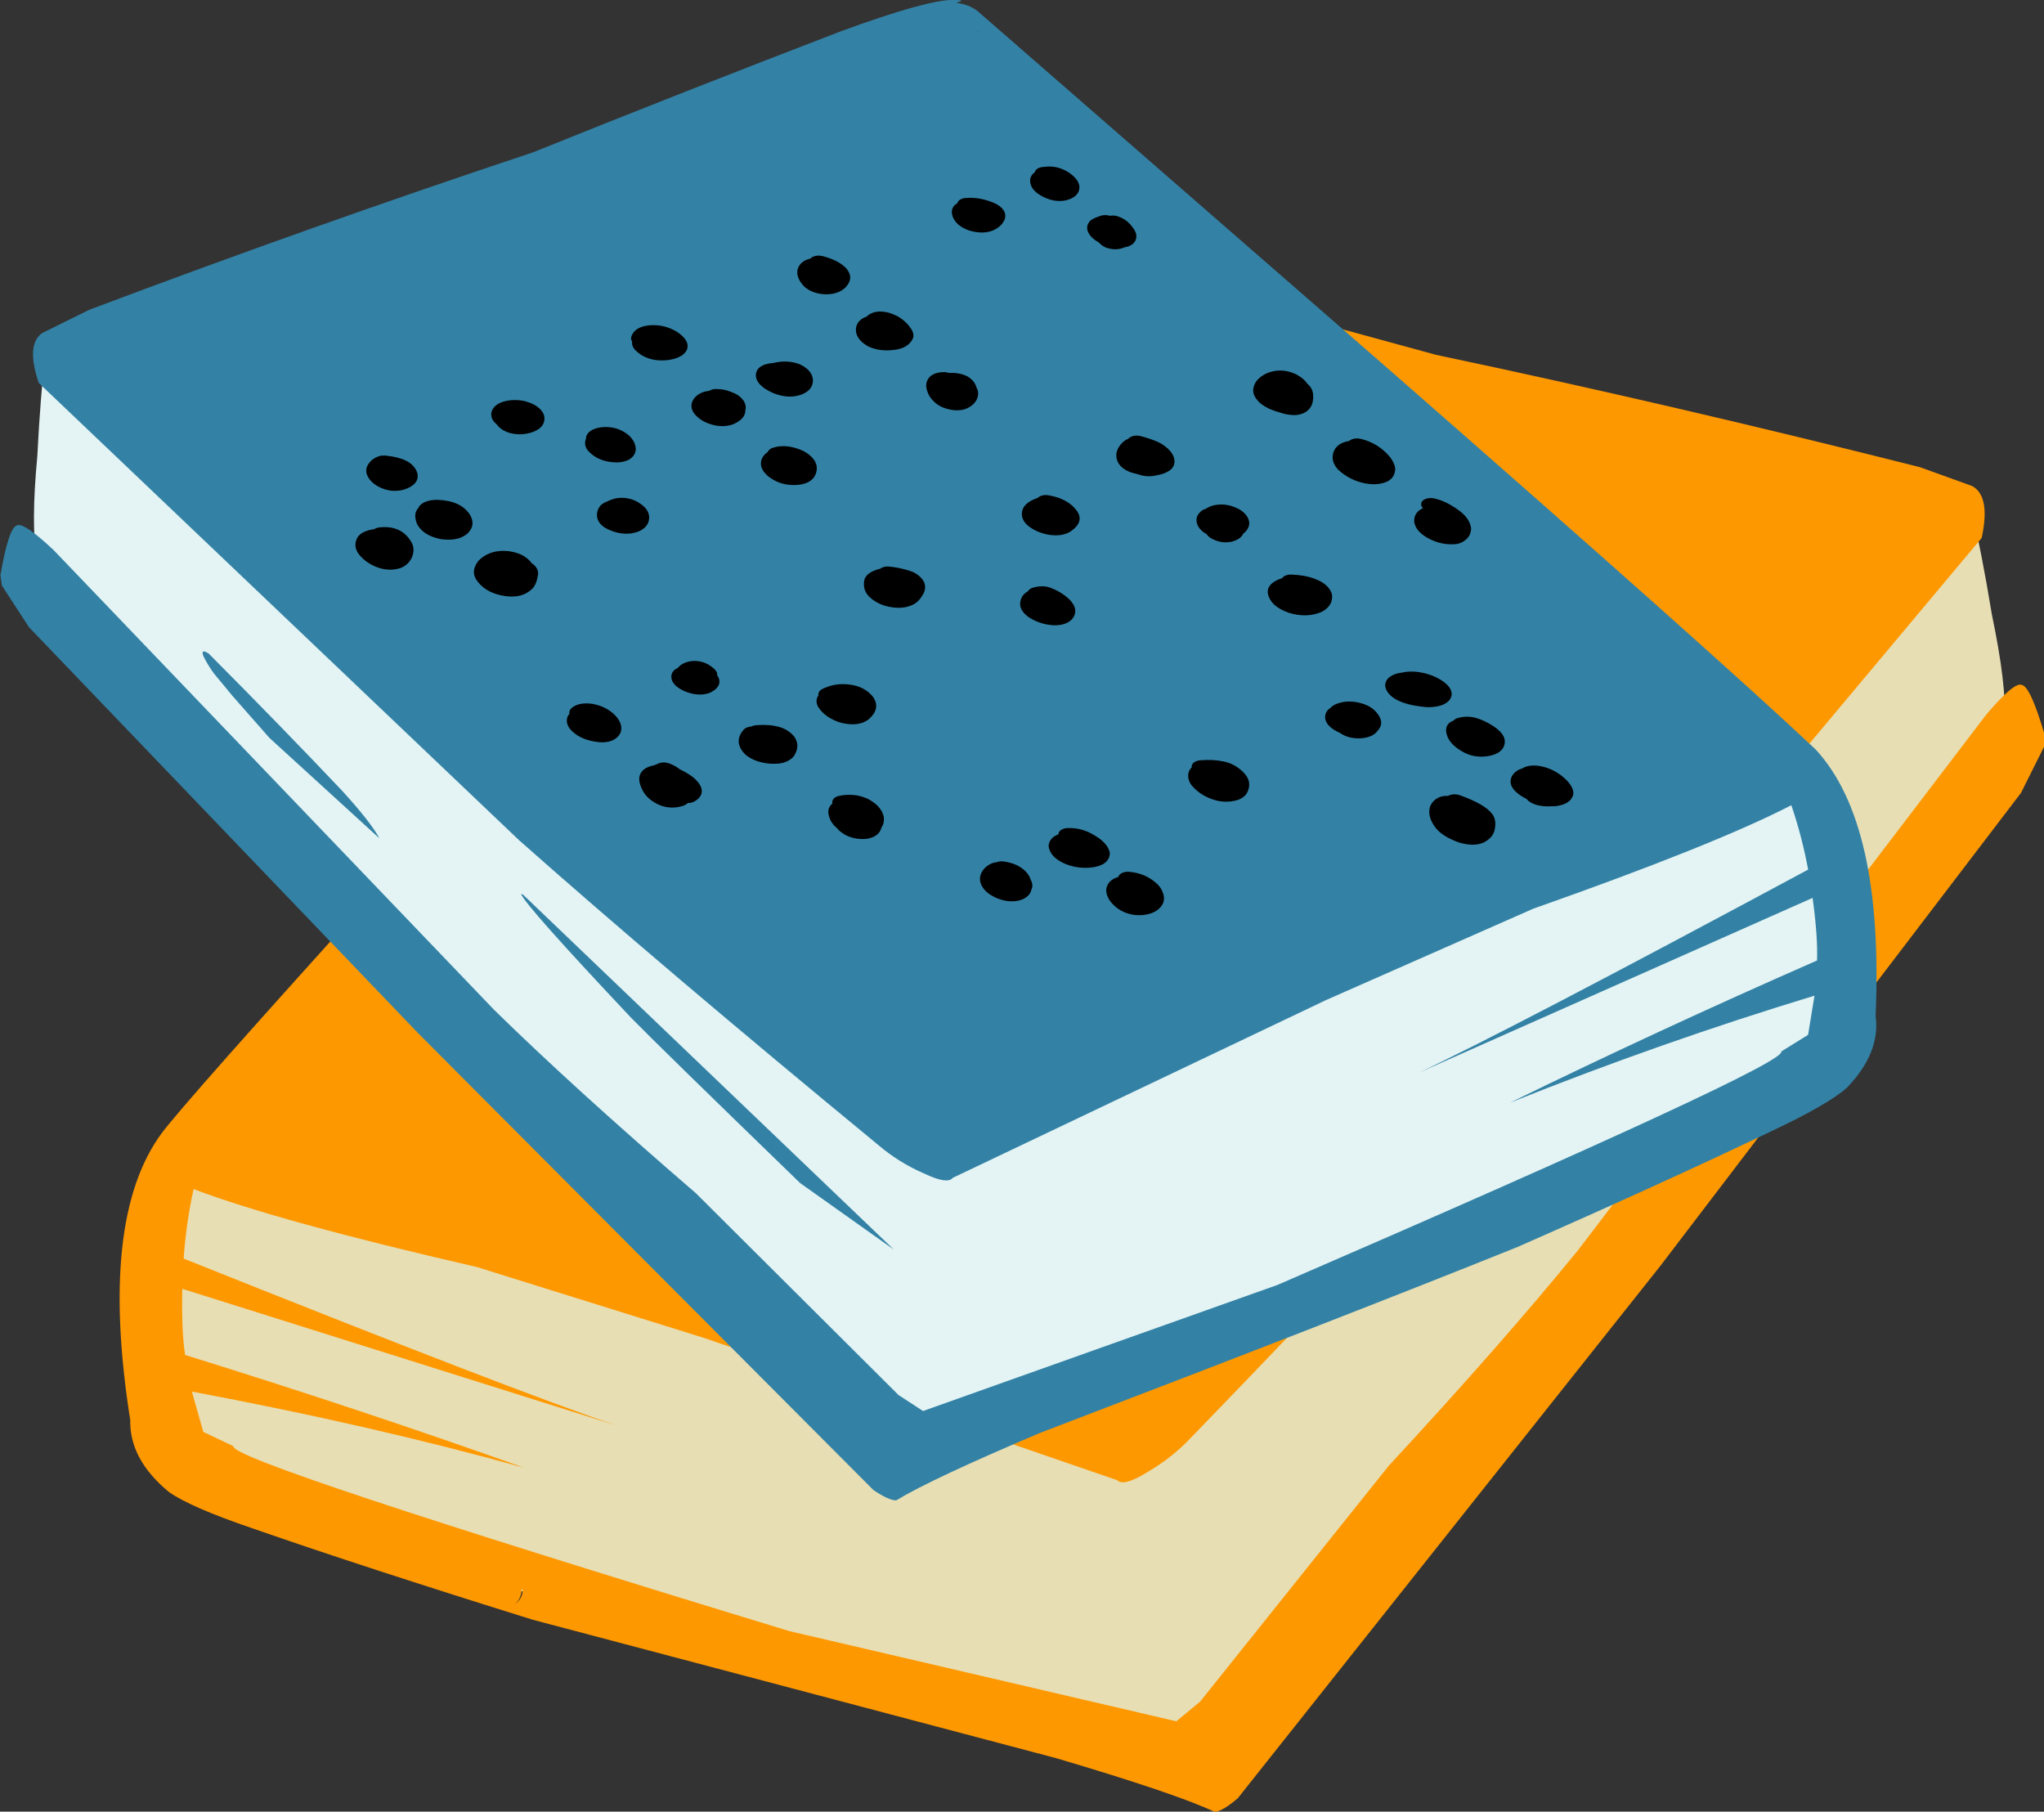
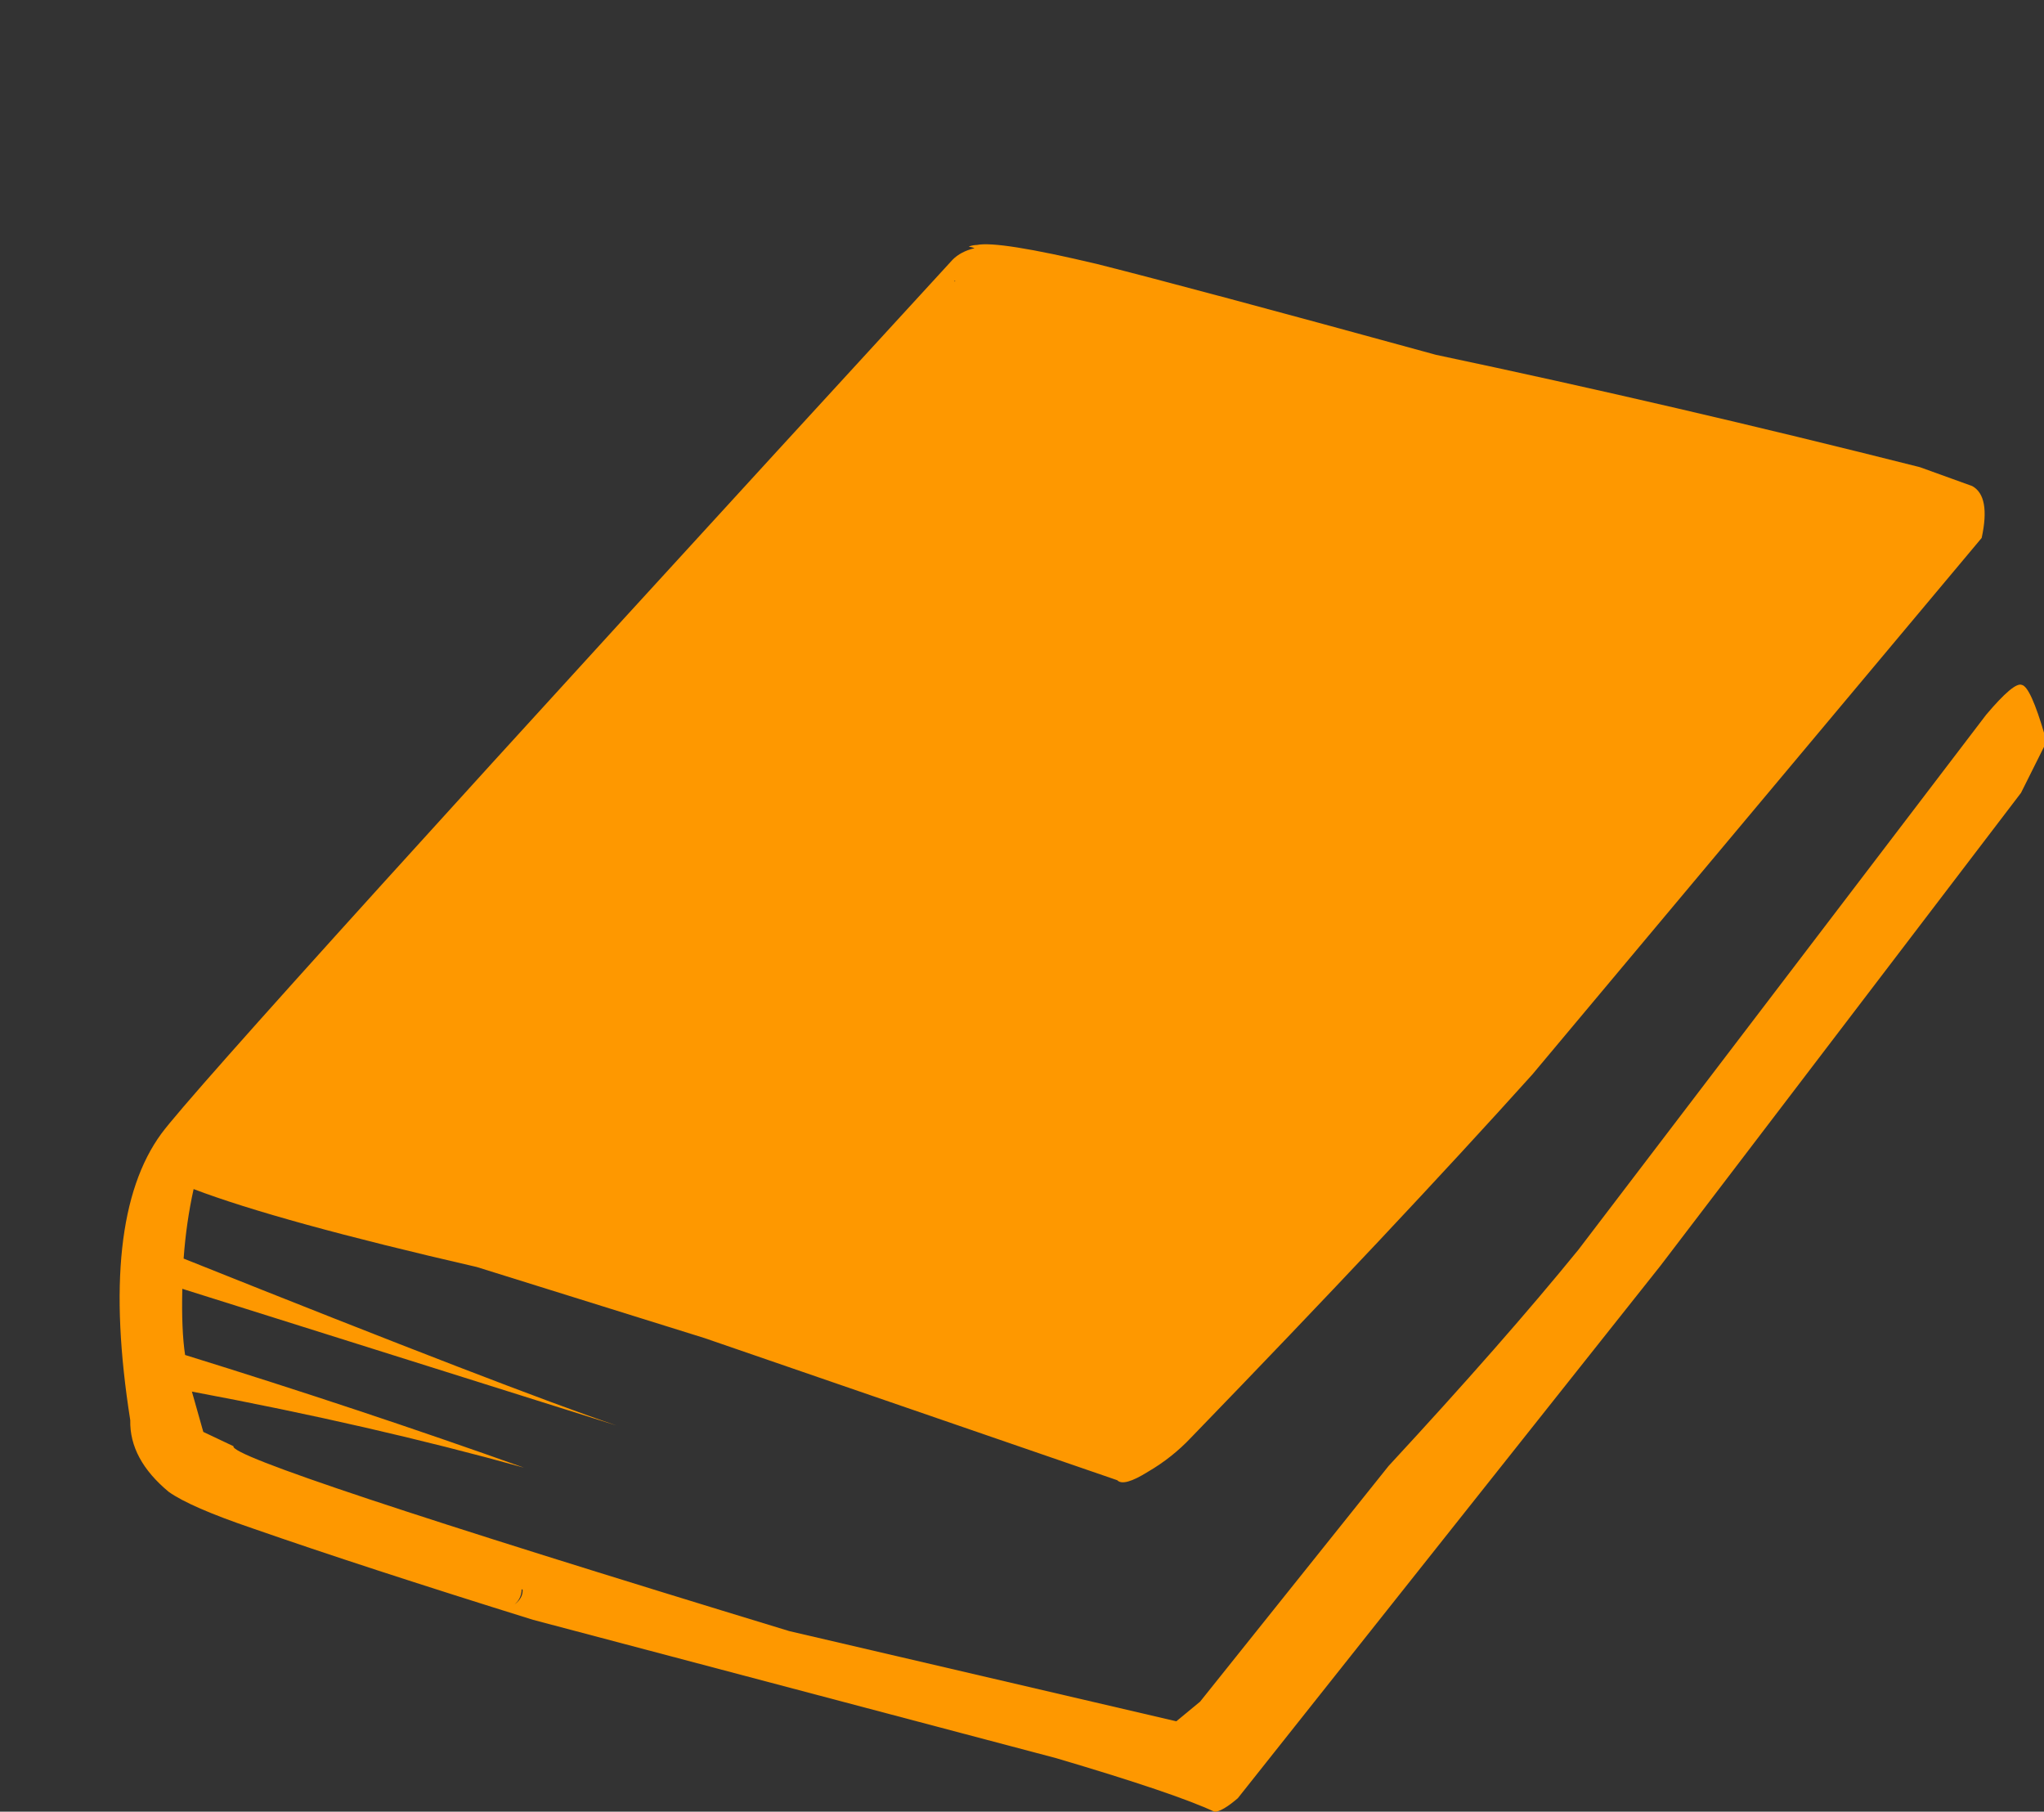
<svg xmlns="http://www.w3.org/2000/svg" height="194.0" preserveAspectRatio="xMidYMid meet" version="1.0" viewBox="261.1 527.3 218.9 194.0" width="218.9" zoomAndPan="magnify">
  <rect x="261.1" y="527.3" width="218.9" height="194.0" fill="#333333" stroke="none" />
  <g>
    <g fill="#e7deb3" id="change1_1">
-       <path d="M470.196,580.843L469.162,581.094Q464.543,582.787,452.175,595.512Q427.915,624.887,399.958,656.313Q387.333,670.917,381.773,672.426Q380.797,672.834,379.86,672.915Q379.165,672.975,378.49,672.855Q377.648,672.045,371.413,670.297Q368.254,669.25,347.401,664.462L333.383,660.451Q329.492,659.426,316.225,654.655Q306.333,650.879,300.566,647.339L296.104,646.095Q293.698,645.576,291.553,645.761Q288.798,645.998,286.474,647.397Q282.532,649.313,280.102,652.706Q272.812,662.884,279.125,686.357L387.703,718.876Q388.495,717.699,389.27,716.548L389.265,716.549Q392.922,715.441,398.326,709.022Q405.873,699.844,413.463,689.948Q434.155,660.522,461.545,625.111L461.539,625.112Q463.479,623.134,465.425,621.187Q467.711,618.867,473.642,609.603L473.636,609.604Q474,609.14,474.365,608.676Q476.212,606.263,475.787,604.625L475.781,604.626Q476.014,600.721,474.42,593.12Q473.253,586.053,472.308,582.307Q471.781,580.906,470.196,580.843 Z" />
-     </g>
+       </g>
    <g fill="#fe9800" id="change2_1">
      <path d="M365.703,553.534L365.613,553.535Q365.128,553.574,364.848,553.716Q365.17,553.749,365.468,553.876Q363.983,554.23,363.113,555.115Q283.261,642.103,278.388,648.682Q271.654,657.864,275.05,679.383Q274.956,683.555,279.174,687.054Q281.477,688.692,288.159,690.965Q300.042,695.105,318.192,700.756L374.221,715.571Q387.003,719.348,391.187,721.319Q392.019,721.262,393.66,719.859L438.925,662.839L477.538,612.2L480.041,607.191L480.081,606.028Q478.551,600.795,477.617,600.639Q476.793,600.299,473.797,603.847L430.143,661.116Q422.165,670.927,409.815,684.273L389.622,709.517L387.075,711.62L345.631,701.962Q285.37,683.606,286.107,682.164L282.873,680.632L281.652,676.315Q300.86,679.912,317.219,684.462Q299.625,678.191,280.923,672.394Q280.52,669.738,280.625,665.309L327.144,679.952Q316.282,676.28,280.765,662.071Q281.042,658.22,281.835,654.629Q290.935,658.095,312.153,662.972L336.558,670.587L380.75,685.805Q381.433,686.533,384.058,684.889Q386.645,683.38,388.681,681.214Q410.663,658.512,425.2,642.362L473.325,584.904Q474.297,580.438,472.31,579.348L466.716,577.328Q440.434,570.69,414.883,565.295Q388.756,558.13,378.626,555.581Q367.985,553.052,365.703,553.534 Z M363.268,557.359L363.344,557.383L363.42,557.406Q363.418,557.407,363.416,557.407Q363.376,557.43,363.351,557.445Q363.316,557.412,363.264,557.359Q363.266,557.359,363.268,557.359 M316.965,697.486L317.071,697.516Q317.068,697.516,317.066,697.516L317.069,697.718L317.044,697.915L316.993,698.108L316.916,698.296L316.812,698.479L316.681,698.658L316.524,698.832L316.34,699.001L316.13,699.167L316.258,699.062Q316.381,698.953,316.485,698.828L316.583,698.699L316.67,698.564L316.747,698.422L316.812,698.276L316.866,698.124L316.908,697.969L316.938,697.811L316.956,697.65L316.961,697.487L316.965,697.486 Z" />
    </g>
    <g fill="#e4f4f4" id="change3_1">
-       <path d="M267.764,564.15Q266.278,564.379,265.932,565.754Q265.442,569.381,265.096,576.158Q264.406,583.482,265.042,587.133L265.036,587.134Q264.811,588.721,266.806,590.795Q267.199,591.193,267.592,591.591L267.586,591.591Q274.157,599.678,276.556,601.619Q278.595,603.244,280.632,604.899L280.627,604.899Q310.185,635.312,332.801,660.807Q341,669.313,349.083,677.148Q354.854,682.614,358.414,683.268L358.41,683.268Q359.262,684.267,360.133,685.29L458.873,643.103Q462.314,620.334,454.366,611.53Q451.717,608.595,447.803,607.212Q445.609,606.209,443.169,606.209Q443.009,606.209,442.847,606.213Q440.808,606.268,438.598,607.014L434.531,608.66Q429.48,612.607,420.571,617.216Q408.591,623.122,405.037,624.502L392.27,629.772Q373.151,636.502,370.288,637.825Q364.606,640.134,363.899,640.987Q363.277,641.172,362.616,641.19Q362.546,641.192,362.475,641.192Q361.649,641.192,360.763,640.933Q355.368,640.106,341.927,627.705Q312.261,601.103,286.292,576.037Q273.292,565.378,268.764,564.276L267.764,564.15 Z" />
-     </g>
+       </g>
    <g fill="#3382a6" id="change4_1">
-       <path d="M365.92,530.644L365.912,530.654Q365.88,530.694,365.847,530.733Q365.836,530.728,365.782,530.704Q365.78,530.704,365.777,530.705L365.915,530.644L365.92,530.644 Z M282.911,597.052Q282.911,597.052,282.911,597.052L282.906,597.052Q282.699,597.114,282.896,597.589Q283.38,598.565,284.019,599.427L285.988,601.808L289.952,606.315L301.727,617.064Q300.808,615.329,297.703,611.936Q291.33,605.204,283.433,597.267Q283.073,597.052,282.911,597.052 Z M455.424,633.919L455.424,633.92L455.424,633.919L455.424,633.92L455.424,633.919 Z M316.91,623.035L316.905,623.036Q317.384,624.285,328.674,636.271Q331.566,639.235,346.787,653.984L356.825,661.108L356.825,661.109L317.109,623.094L316.91,623.035 Z M363.44,527.29L363.306,527.294Q363.229,527.291,363.147,527.291Q360.35,527.291,351.269,530.607Q334.651,536.978,318.175,543.617Q294.697,551.42,270.665,560.471L265.614,562.968Q263.861,564.207,265.251,568.306L316.679,617.263Q332.085,630.916,355.197,649.942Q357.345,651.764,359.94,652.908Q361.609,653.703,362.442,653.703Q362.934,653.703,363.135,653.426L403.13,634.382L425.291,624.611Q444.743,617.758,452.94,613.524Q454.069,616.82,454.741,620.418Q422.822,637.578,412.989,642.193L455.217,623.449Q455.788,627.608,455.693,630.151Q438.706,637.602,422.813,645.38Q439.046,638.89,455.415,633.921L455.42,633.922L454.735,638.114L451.854,639.9Q452.701,641.178,397.933,664.883L359.951,678.394L357.329,676.685L335.629,655.075Q322.581,643.829,314.025,635.444L266.827,586.189Q263.978,583.519,263.11,583.519Q262.998,583.519,262.92,583.563Q262.025,583.788,261.143,588.912L261.305,590.002L264.195,594.451L305.942,638.002L354.63,686.851Q356.275,687.962,357.06,687.962Q357.071,687.962,357.083,687.962Q360.858,685.661,372.471,680.743Q405.392,668.17,423.634,660.822Q440.116,653.568,450.86,648.403Q456.908,645.552,458.902,643.764Q462.499,640.02,461.966,636.103Q462.868,615.485,455.551,607.559Q444.649,597.293,409.572,566.619L365.822,528.514Q364.909,527.774,363.473,527.599Q364.624,527.324,363.44,527.29 Z" />
-     </g>
+       </g>
    <g id="change5_1">
-       <path d="M349.11,557.137L349.113,557.136C349.113,557.136,349.113,557.136,349.113,557.136L349.11,557.137Q349.11,557.137,349.11,557.137 Z M329.641,562.374Q328.916,562.691,328.699,563.385C328.646,563.552,328.69,563.722,328.805,563.87L328.804,563.872Q328.726,564.312,329.075,564.723Q329.118,564.774,329.168,564.823L329.173,564.829Q330.41,566.048,332.495,565.875C332.521,565.873,332.546,565.87,332.571,565.867Q333.267,565.776,333.747,565.566Q334.41,565.277,334.66,564.761C334.669,564.743,334.676,564.724,334.683,564.706Q334.998,563.798,333.671,562.88L333.623,562.848Q332.299,562.024,330.727,562.128L330.693,562.13Q330.076,562.185,329.641,562.374 Z M348.182,554.782C348.059,554.835,347.955,554.907,347.878,554.993Q347.641,555.044,347.437,555.133Q347.223,555.226,347.047,555.362L347.047,555.362Q346.677,555.647,346.53,556.1C346.525,556.116,346.521,556.132,346.517,556.149Q346.335,557.02,347.171,557.926C347.189,557.946,347.208,557.965,347.229,557.984Q348.107,558.776,349.549,558.817C349.574,558.817,349.599,558.818,349.624,558.817Q350.37,558.806,350.929,558.562Q351.372,558.368,351.697,558.027L351.715,558.008Q352.587,557.022,351.72,556.027L351.692,555.996Q350.892,555.166,349.202,554.725C348.839,554.63,348.462,554.66,348.182,554.782 Z M364.053,548.607C363.818,548.71,363.663,548.874,363.626,549.062L363.624,549.064Q363.202,549.294,363.078,549.696L363.078,549.696Q362.972,550.04,363.123,550.493L363.137,550.529Q363.526,551.469,364.779,551.945C364.815,551.959,364.851,551.971,364.889,551.982Q366.133,552.354,367.145,552.082C367.182,552.072,367.217,552.061,367.252,552.048Q367.362,552.008,367.465,551.963Q368.324,551.587,368.658,550.882L368.669,550.859Q368.843,550.438,368.696,550.047Q368.614,549.828,368.435,549.629L368.435,549.629Q368.153,549.317,367.655,549.079L367.611,549.059Q366.045,548.372,364.494,548.501C364.328,548.515,364.179,548.552,364.053,548.607 Z M314.69,570.426Q313.968,570.741,313.747,571.377C313.738,571.403,313.731,571.43,313.726,571.457Q313.606,572.176,314.262,572.712L314.26,572.713Q314.353,572.84,314.48,572.968L314.48,572.969Q314.87,573.379,315.508,573.605L315.57,573.626Q316.705,573.976,317.875,573.652L317.891,573.648Q318.144,573.574,318.354,573.482Q319.154,573.133,319.351,572.511L319.355,572.498Q319.639,571.505,318.493,570.743C318.467,570.726,318.44,570.71,318.412,570.694Q317.21,570.023,315.769,570.16L315.727,570.165Q315.12,570.239,314.69,570.426 Z M301.45,576.238Q301.381,576.268,301.315,576.302L301.315,576.303Q300.817,576.562,300.501,577.066L300.485,577.092Q300.18,577.644,300.442,578.234L300.453,578.258Q300.773,578.903,301.471,579.321L301.484,579.329Q302.333,579.823,303.259,579.861L303.311,579.862Q304.103,579.871,304.736,579.594Q305.048,579.458,305.321,579.252L305.354,579.226Q306.026,578.665,305.76,577.85L305.743,577.803Q305.419,577.043,304.588,576.634L304.588,576.635Q303.823,576.245,302.49,576.093C302.428,576.086,302.367,576.083,302.307,576.082L302.306,576.083C302.113,576.067,301.916,576.083,301.733,576.136Q301.585,576.179,301.45,576.238 Z M372.341,545.288C372.103,545.392,371.949,545.559,371.916,545.749L371.914,545.75Q371.624,545.955,371.5,546.234L371.501,546.235Q371.327,546.625,371.506,547.125L371.506,547.125Q371.747,547.831,372.812,548.375L372.824,548.381Q373.541,548.739,374.25,548.809L374.251,548.809Q374.635,548.847,374.997,548.799L375.063,548.789Q375.466,548.718,375.774,548.583Q376.327,548.342,376.576,547.894C376.586,547.875,376.595,547.856,376.603,547.837Q377.013,546.812,375.673,545.85L375.648,545.832Q375.001,545.394,374.341,545.235L374.34,545.235Q374.329,545.232,374.318,545.23L374.318,545.23Q374.077,545.167,373.799,545.145L373.799,545.145Q373.337,545.109,372.711,545.189C372.573,545.207,372.449,545.241,372.341,545.288 Z M324.649,573.273Q324.109,573.509,323.915,573.94L323.915,573.941Q323.903,573.966,323.893,573.993C323.858,574.084,323.851,574.177,323.87,574.267L323.868,574.268Q323.844,574.315,323.823,574.364C323.812,574.389,323.804,574.414,323.798,574.44Q323.639,575.086,324.125,575.621L324.141,575.639Q325.234,576.778,327.084,576.816L327.127,576.816Q327.405,576.815,327.655,576.776L327.656,576.776Q328.011,576.721,328.291,576.598Q328.599,576.463,328.815,576.246L328.815,576.246Q329.013,576.046,329.114,575.788C329.123,575.765,329.13,575.742,329.136,575.718Q329.144,575.681,329.151,575.644L329.15,575.646Q329.217,575.429,329.17,575.202L329.169,575.203Q329.101,574.569,328.501,573.971C328.484,573.954,328.467,573.938,328.448,573.922Q327.454,573.072,326.077,573.024C326.048,573.023,326.02,573.023,325.991,573.023Q325.359,573.033,324.892,573.182L324.893,573.182Q324.763,573.223,324.649,573.273 Z M306.617,581.054Q306.276,581.203,306.054,581.444C305.985,581.518,305.94,581.599,305.918,581.681L305.917,581.682Q305.801,581.799,305.721,581.94Q305.409,582.49,305.747,583.372C305.757,583.398,305.769,583.424,305.783,583.45Q306.451,584.653,308.248,585.018C308.289,585.026,308.331,585.033,308.373,585.039Q309.679,585.204,310.54,584.827Q310.87,584.682,311.134,584.458L311.171,584.425Q312.078,583.548,311.444,582.444L311.426,582.416Q310.715,581.308,309.198,580.972L309.163,580.964Q307.902,580.713,307.052,580.912L307.053,580.912Q306.815,580.968,306.617,581.054 Z M378.35,550.642Q378.205,550.705,378.104,550.762L378.105,550.763Q377.8,550.934,377.699,551.145L377.697,551.146Q377.361,551.649,377.685,552.266L377.698,552.29Q378.033,552.864,378.789,553.266L378.787,553.267Q378.812,553.297,378.839,553.327C378.849,553.339,378.859,553.35,378.866,553.357L378.866,553.357L378.916,553.406Q378.962,553.448,379.004,553.484Q379.267,553.709,379.59,553.826L379.587,553.828Q379.87,553.933,380.236,553.977L380.239,553.977Q380.242,553.978,380.242,553.978C380.323,553.987,380.403,553.992,380.484,553.993Q380.952,553.998,381.342,553.858Q381.409,553.834,381.474,553.805Q381.49,553.798,381.505,553.791L381.508,553.791Q381.833,553.738,382.078,553.631Q382.571,553.414,382.734,552.975L382.734,552.975Q382.812,552.765,382.795,552.514L382.795,552.514Q382.792,552.474,382.787,552.433L382.782,552.406Q382.691,551.91,382.07,551.25L382.07,551.25Q381.622,550.759,380.862,550.482C380.571,550.375,380.251,550.355,379.973,550.407L379.971,550.408C379.654,550.31,379.285,550.302,378.974,550.407Q378.598,550.533,378.35,550.642 Z M300.152,584.23Q299.52,584.507,299.301,585.01L299.302,585.011Q298.952,585.805,299.481,586.58L299.504,586.611Q300.17,587.487,301.318,587.975L301.341,587.985Q302.676,588.526,303.9,588.156C303.922,588.149,303.945,588.142,303.967,588.134Q304.044,588.106,304.117,588.074Q304.858,587.748,305.208,586.996L305.221,586.968Q305.55,586.14,305.217,585.461L305.204,585.435Q304.149,583.513,301.738,583.774C301.585,583.79,301.447,583.827,301.328,583.879C301.271,583.904,301.218,583.932,301.171,583.964C301.148,583.966,301.126,583.969,301.104,583.973Q300.547,584.057,300.152,584.23 Z M354.438,560.842Q354.286,560.909,354.146,560.999C354.057,561.057,353.989,561.123,353.94,561.194Q353.824,561.232,353.716,561.279Q353.677,561.296,353.639,561.314Q353.529,561.367,353.432,561.43L353.432,561.43Q352.837,561.812,352.768,562.483L352.767,562.493Q352.681,563.547,353.974,564.337C354.013,564.361,354.055,564.383,354.098,564.403Q355.358,564.998,357.042,564.742L357.042,564.742Q357.488,564.674,357.838,564.52Q358.559,564.204,358.874,563.523C358.893,563.483,358.906,563.442,358.913,563.399Q358.916,563.377,358.919,563.354L358.919,563.353Q358.976,562.869,358.534,562.308L358.534,562.309Q358.094,561.712,357.405,561.271C357.384,561.258,357.363,561.245,357.341,561.233Q356.631,560.836,355.975,560.716L355.974,560.717Q355.093,560.555,354.438,560.842 Z M336.223,569.359Q335.673,569.6,335.352,570.079L335.329,570.117Q334.917,570.85,335.443,571.58C335.454,571.596,335.466,571.611,335.479,571.627Q336.085,572.346,337.088,572.689L337.089,572.689Q338.271,573.099,339.361,572.817C339.409,572.804,339.457,572.789,339.502,572.772Q339.603,572.733,339.698,572.691Q340.922,572.154,340.927,571.227L340.925,571.228Q340.982,571.018,340.959,570.802C340.956,570.781,340.953,570.76,340.937,570.692L340.937,570.692L340.939,570.692Q340.909,570.566,340.867,570.46Q340.787,570.257,340.651,570.095L340.65,570.096Q340.537,569.958,340.427,569.853Q340.253,569.687,340.054,569.569L340.053,569.569Q339.734,569.374,339.352,569.25L339.35,569.251Q338.655,568.954,337.78,568.956C337.561,568.957,337.363,568.999,337.2,569.07C337.144,569.094,337.092,569.122,337.045,569.154C336.972,569.157,336.899,569.165,336.827,569.178Q336.497,569.239,336.223,569.359 Z M342.831,566.408Q342.277,566.651,342.11,567.114L342.11,567.115Q342.045,567.293,342.049,567.497L342.049,567.503Q342.083,568.584,343.883,569.381L343.932,569.402Q345.455,570.011,346.767,569.607L346.8,569.597Q346.949,569.547,347.081,569.488Q348.168,569.012,348.164,567.992C348.164,567.975,348.163,567.958,348.161,567.941Q348.048,566.918,346.772,566.319C346.724,566.297,346.674,566.277,346.622,566.259Q345.323,565.812,343.883,566.177L343.881,566.178Q343.507,566.201,343.2,566.282Q342.998,566.335,342.831,566.408 Z M326.35,580.89Q326.218,580.948,326.089,581.017Q326.009,581.045,325.935,581.078Q325.604,581.223,325.387,581.463L325.387,581.464Q325.04,581.847,325.026,582.458L325.026,582.498Q325.08,583.422,326.159,583.957L326.183,583.968Q327.488,584.585,328.708,584.415L328.744,584.41Q329.206,584.334,329.558,584.179Q330.223,583.887,330.499,583.312C330.507,583.295,330.515,583.277,330.521,583.26Q330.98,581.958,329.349,581.028L329.308,581.005Q328.826,580.752,328.296,580.659L328.296,580.659Q327.953,580.598,327.607,580.608L327.608,580.608Q326.952,580.625,326.35,580.89 Z M313.419,586.601Q312.828,586.86,312.355,587.335C312.332,587.359,312.311,587.383,312.292,587.409Q311.404,588.603,312.313,589.652L312.313,589.653Q313.286,590.85,315.203,591.129L315.212,591.13Q316.398,591.296,317.261,590.916Q317.739,590.706,318.118,590.328L318.12,590.325Q318.539,589.904,318.7,588.97L318.698,588.971Q318.755,588.756,318.722,588.545Q318.685,588.3,318.53,588.07Q318.436,587.93,318.3,587.799C318.232,587.733,318.151,587.675,318.062,587.626L318.061,587.628Q317.279,586.543,315.557,586.317L315.483,586.309Q314.315,586.207,313.419,586.601 Z M361.135,567.345Q360.772,567.505,360.551,567.792Q360.272,568.153,360.289,568.695C360.29,568.719,360.292,568.743,360.297,568.766Q360.465,569.705,361.105,570.275L361.104,570.277Q361.36,570.564,361.793,570.796L361.793,570.797Q361.889,570.848,361.994,570.896C362.03,570.913,362.068,570.929,362.106,570.943Q362.347,571.035,362.585,571.097L362.586,571.098Q363.69,571.384,364.512,571.087Q364.588,571.06,364.662,571.027Q364.942,570.904,365.187,570.708Q365.361,570.569,365.501,570.394L365.502,570.394Q365.577,570.299,365.643,570.193L365.668,570.151Q365.904,569.706,365.844,569.278L365.844,569.279Q365.81,569.033,365.682,568.805L365.68,568.806Q365.524,568.17,364.864,567.703C364.828,567.677,364.79,567.653,364.749,567.63Q364.706,567.607,364.662,567.584L364.662,567.585Q364.528,567.516,364.381,567.46Q363.657,567.185,362.733,567.235L362.731,567.236C362.551,567.175,362.349,567.142,362.141,567.147Q362.062,567.149,361.986,567.154L361.986,567.155Q361.492,567.189,361.135,567.345 Z M343.746,575.292C343.53,575.387,343.387,575.53,343.33,575.691L343.328,575.692Q343.224,575.76,343.125,575.843L343.126,575.844Q342.993,575.957,342.884,576.101L342.885,576.102Q342.78,576.239,342.696,576.409C342.687,576.427,342.68,576.446,342.673,576.464Q342.336,577.405,343.328,578.27L343.365,578.301Q344.732,579.384,346.565,579.219L346.6,579.216Q347.147,579.155,347.544,578.98Q348.428,578.59,348.565,577.636L348.568,577.613Q348.678,576.445,347.169,575.61C347.133,575.59,347.096,575.572,347.058,575.555Q345.303,574.78,343.861,575.248C343.821,575.261,343.782,575.276,343.746,575.292 Z M382.245,574.059C382.112,574.117,382.001,574.198,381.924,574.296C381.875,574.31,381.829,574.328,381.784,574.347C381.716,574.377,381.654,574.413,381.598,574.454Q380.821,575.031,380.663,575.829C380.659,575.85,380.656,575.871,380.655,575.891Q380.593,576.881,381.432,577.482L381.432,577.482Q381.539,577.561,381.663,577.633L381.663,577.634Q382.161,577.918,382.97,578.081L382.969,578.082C383.014,578.1,383.061,578.117,383.109,578.132L383.109,578.132L383.112,578.133Q383.186,578.157,383.254,578.176L383.254,578.177Q383.659,578.292,384.023,578.294L384.02,578.296Q384.47,578.31,384.897,578.216L384.918,578.211Q384.993,578.193,385.064,578.173L385.063,578.174Q385.532,578.098,385.93,577.922Q386.109,577.842,386.274,577.742L386.323,577.71Q386.986,577.246,386.866,576.515L386.866,576.516Q386.775,575.923,386.221,575.385L386.192,575.357Q385.623,574.849,385.089,574.619L385.089,574.619Q385.088,574.618,385.086,574.618L385.086,574.618Q384.352,574.288,383.284,574.003C382.913,573.904,382.529,573.933,382.245,574.059 Z M396.743,567.278C396.728,567.284,396.713,567.291,396.699,567.298Q395.368,567.961,395.305,569.082L395.305,569.131Q395.332,569.721,395.864,570.28L395.864,570.281Q395.885,570.306,395.909,570.331L395.909,570.331Q396.24,570.678,396.961,571.041C396.99,571.056,397.02,571.07,397.052,571.083Q397.712,571.361,398.29,571.511L398.288,571.512Q398.822,571.692,399.434,571.738L399.432,571.74Q400.045,571.8,400.596,571.584L400.597,571.584Q400.643,571.565,400.689,571.545Q400.73,571.527,400.769,571.507L400.783,571.5Q401.847,570.961,401.727,569.514L401.725,569.494Q401.666,569.02,401.393,568.676Q401.273,568.524,401.124,568.401L401.122,568.402Q400.75,567.842,399.969,567.412C399.94,567.396,399.911,567.381,399.88,567.367Q398.3,566.637,396.77,567.266C396.761,567.27,396.752,567.274,396.743,567.278 Z M372.514,580.424C372.395,580.476,372.294,580.545,372.219,580.628C372.177,580.639,372.136,580.652,372.095,580.666Q371.941,580.723,371.802,580.785Q370.872,581.196,370.631,581.821L370.63,581.822Q370.313,582.655,370.991,583.405C371.008,583.424,371.027,583.443,371.047,583.461Q371.901,584.256,373.302,584.543L373.362,584.554Q374.576,584.76,375.455,584.37Q375.565,584.321,375.67,584.263C375.695,584.249,375.719,584.234,375.742,584.219Q377.247,583.196,376.443,582.021L376.432,582.005Q375.487,580.699,373.404,580.335C373.076,580.277,372.757,580.316,372.514,580.424 Z M334.382,598.3Q334.346,598.315,334.307,598.334L334.308,598.334L334.306,598.335C334.285,598.344,334.265,598.354,334.245,598.365Q333.985,598.502,333.801,598.694C333.761,598.736,333.727,598.779,333.699,598.823C333.687,598.828,333.675,598.833,333.664,598.837C333.656,598.841,333.648,598.844,333.641,598.847C333.368,598.968,333.156,599.163,333.057,599.423L333.074,599.37L333.072,599.371Q333.071,599.373,333.07,599.375L333.07,599.375Q332.807,600.107,333.478,600.73L333.508,600.757Q333.912,601.108,334.475,601.34L334.493,601.348L334.494,601.349L334.534,601.364Q334.87,601.489,335.139,601.558Q335.372,601.617,335.586,601.642L335.585,601.643Q336.116,601.714,336.601,601.626L336.599,601.627Q336.87,601.586,337.121,601.48Q337.139,601.472,337.156,601.465Q337.275,601.412,337.388,601.345L337.391,601.345L337.39,601.344Q337.536,601.258,337.688,601.14C337.714,601.12,337.739,601.099,337.762,601.077Q338.456,600.423,337.911,599.605C337.911,599.604,337.91,599.603,337.91,599.603L337.908,599.604C337.931,599.384,337.838,599.152,337.618,598.95Q337.328,598.683,337.028,598.502L337.028,598.503Q336.483,598.174,335.865,598.098L335.85,598.096Q335.263,598.028,334.726,598.177L334.723,598.178Q334.579,598.216,334.434,598.277Q334.409,598.288,334.382,598.3 Z M354.636,588.439Q354.114,588.671,353.859,589.002L353.86,589.003Q353.732,589.167,353.678,589.351L353.666,589.397Q353.464,590.427,354.132,591.139L354.16,591.167Q355.047,592.035,356.351,592.281L356.351,592.281Q357.735,592.556,358.767,592.098Q358.818,592.076,358.868,592.051L358.867,592.052Q358.942,592.016,359.014,591.975L359.014,591.975Q359.608,591.63,360.045,590.772C360.054,590.753,360.062,590.734,360.069,590.715Q360.344,589.972,359.905,589.372L359.9,589.365Q359.531,588.873,358.962,588.595Q358.757,588.494,358.53,588.425L358.53,588.426Q357.439,588.068,356.305,587.97C356.027,587.945,355.769,587.988,355.565,588.078C355.49,588.112,355.421,588.152,355.363,588.197Q354.951,588.3,354.636,588.439 Z M322.772,602.832Q322.467,602.968,322.248,603.189L322.246,603.191Q322.241,603.196,322.237,603.2C322.084,603.358,322.04,603.546,322.09,603.726L322.089,603.727Q321.95,603.871,321.876,604.058L321.863,604.092Q321.647,604.78,322.204,605.429L322.223,605.451Q323.241,606.559,325.225,606.771L325.252,606.774Q325.464,606.794,325.666,606.789L325.666,606.79Q326.25,606.777,326.688,606.583Q326.902,606.488,327.08,606.35L327.081,606.351Q327.384,606.116,327.55,605.771C327.564,605.743,327.575,605.715,327.583,605.687Q327.857,604.727,326.838,603.76L326.813,603.736Q325.908,602.937,324.657,602.691L324.596,602.68Q324.069,602.597,323.616,602.633Q323.133,602.672,322.772,602.832 Z M390.613,581.569Q390.397,581.665,390.211,581.799C390.132,581.817,390.057,581.842,389.987,581.873C389.897,581.913,389.816,581.963,389.748,582.024Q389.51,582.236,389.393,582.418L389.393,582.419Q389.283,582.59,389.263,582.757L389.261,582.758Q389.168,583.192,389.414,583.657L389.433,583.69Q389.731,584.183,390.331,584.503L390.329,584.505C390.422,584.662,390.577,584.811,390.789,584.933Q390.81,584.945,390.832,584.957L390.833,584.958Q391.858,585.528,392.93,585.32C392.976,585.312,393.021,585.301,393.065,585.289Q393.231,585.243,393.376,585.187Q393.41,585.173,393.443,585.159Q393.463,585.151,393.483,585.142Q394.047,584.891,394.243,584.451L394.241,584.452Q394.391,584.332,394.544,584.17C394.557,584.157,394.569,584.143,394.589,584.117L394.589,584.117L394.59,584.117Q394.944,583.665,394.876,583.173L394.872,583.148Q394.749,582.504,394.09,582.018L394.088,582.019Q393.952,581.906,393.76,581.803L393.76,581.803Q393.482,581.655,393.026,581.498C393.001,581.49,392.976,581.482,392.95,581.475Q392.433,581.324,391.916,581.319L391.874,581.32Q391.149,581.331,390.613,581.569 Z M371.57,590.283C371.387,590.365,371.256,590.481,371.187,590.615L371.185,590.616Q370.425,591.032,370.351,591.887L370.35,591.911Q370.32,592.725,371.294,593.408C371.313,593.422,371.334,593.435,371.354,593.448Q372.497,594.153,373.841,594.249L373.895,594.253Q374.403,594.273,374.827,594.18L374.827,594.181Q375.089,594.123,375.309,594.025Q375.498,593.941,375.655,593.827L375.656,593.827Q375.933,593.625,376.091,593.343L376.097,593.331Q376.659,592.266,375.215,591.126L375.19,591.107Q374.418,590.533,373.64,590.254L373.638,590.255Q373.078,590.019,372.374,590.095L372.373,590.095Q372.069,590.128,371.733,590.224C371.675,590.241,371.62,590.261,371.57,590.283 Z M404.861,574.724Q404.108,575.059,403.886,575.793L403.886,575.793Q403.62,576.68,404.338,577.517C404.358,577.54,404.38,577.563,404.403,577.585Q405.448,578.572,406.875,578.964L406.897,578.97Q408.484,579.384,409.638,578.875L409.642,578.874C409.662,578.864,409.682,578.854,409.702,578.844Q409.878,578.752,410.018,578.631L410.018,578.631Q410.45,578.258,410.514,577.629L410.516,577.604Q410.542,577.072,410.035,576.333C410.022,576.315,410.009,576.297,409.995,576.28Q408.749,574.761,406.841,574.296C406.479,574.208,406.11,574.24,405.837,574.361C405.746,574.402,405.665,574.452,405.599,574.512Q405.181,574.582,404.861,574.724 Z M349.385,600.976Q349.261,601.031,349.139,601.093C348.83,601.251,348.699,601.506,348.758,601.759L348.756,601.76Q348.576,601.989,348.549,602.271L348.549,602.271Q348.522,602.549,348.65,602.865C348.661,602.893,348.675,602.921,348.691,602.948Q349.313,604.014,350.87,604.605C350.916,604.622,350.965,604.638,351.014,604.652Q352.592,605.086,353.631,604.623Q353.907,604.499,354.146,604.312L354.188,604.277Q355.399,603.183,354.642,601.985C354.626,601.96,354.608,601.935,354.589,601.911Q353.693,600.807,352.111,600.607L352.111,600.608Q350.645,600.415,349.385,600.976 Z M330.477,609.448Q330.057,609.635,329.823,609.935L329.823,609.935Q329.349,610.54,329.727,611.517L329.728,611.517Q329.836,611.798,330.017,612.118L330.043,612.161Q330.613,613.022,331.717,613.498L331.733,613.504Q332.876,613.981,334.156,613.621C334.201,613.608,334.244,613.593,334.286,613.577Q334.325,613.561,334.363,613.544Q334.6,613.438,334.776,613.291L334.778,613.29C334.984,613.289,335.186,613.25,335.361,613.173C335.385,613.162,335.407,613.151,335.429,613.139Q335.782,612.953,335.988,612.712L335.988,612.713Q336.238,612.421,336.257,612.075L336.258,612.076Q336.291,611.47,335.61,610.784L335.607,610.78Q335.08,610.254,333.98,609.713L333.974,609.71Q333.937,609.692,333.901,609.675L333.9,609.676Q333.395,609.27,332.744,609.041C332.348,608.902,331.906,608.92,331.584,609.064C331.537,609.084,331.493,609.108,331.452,609.133C331.382,609.152,331.316,609.175,331.255,609.202C331.224,609.216,331.194,609.23,331.166,609.246Q330.782,609.313,330.479,609.448 Z M341.05,605.215C340.924,605.271,340.816,605.347,340.735,605.44Q339.607,606.757,340.897,608.072C340.922,608.097,340.948,608.121,340.976,608.144Q341.704,608.741,342.828,608.969L342.828,608.97Q343.524,609.113,344.119,609.08L344.117,609.081Q344.498,609.091,344.879,609.001C344.911,608.993,344.943,608.985,344.974,608.976Q345.063,608.949,345.146,608.919L345.146,608.92Q345.234,608.888,345.316,608.853Q345.34,608.843,345.362,608.833Q346.086,608.51,346.304,607.925L346.303,607.926Q346.333,607.869,346.361,607.809L346.375,607.775Q346.692,606.945,346.154,606.17C346.133,606.14,346.11,606.112,346.085,606.084Q345.425,605.363,344.481,605.125L344.48,605.126Q343.506,604.849,342.087,604.954C341.911,604.967,341.752,605.006,341.618,605.066C341.594,605.077,341.57,605.088,341.547,605.101C341.368,605.111,341.196,605.15,341.05,605.215 Z M413.721,580.746C413.517,580.837,413.367,580.978,413.313,581.153C413.253,581.349,413.323,581.552,413.486,581.721Q413.482,581.723,413.478,581.725Q413.44,581.742,413.402,581.761L413.402,581.761Q413.294,581.814,413.199,581.877L413.198,581.877Q412.519,582.322,412.549,583.154C412.55,583.179,412.553,583.203,412.558,583.227Q412.755,584.293,414.225,585.031L414.234,585.035Q415.533,585.676,416.925,585.572L416.925,585.573Q417.27,585.55,417.577,585.412Q417.645,585.382,417.711,585.346L417.712,585.346Q417.933,585.225,418.159,585.026L418.183,585.005Q418.606,584.598,418.647,583.922C418.65,583.884,418.647,583.847,418.641,583.809Q418.466,582.781,417.366,581.972L417.366,581.973Q415.942,580.92,414.654,580.664C414.311,580.596,413.974,580.633,413.721,580.746 Z M398.751,588.939C398.594,589.009,398.471,589.107,398.396,589.224Q398.157,589.289,397.942,589.386Q397.796,589.451,397.661,589.53L397.661,589.53Q396.856,589.998,396.863,590.698C396.863,590.722,396.865,590.747,396.869,590.771Q397.096,592.208,399.107,592.91L399.169,592.931Q400.99,593.487,402.557,592.861C402.571,592.856,402.586,592.85,402.6,592.843C402.622,592.833,402.643,592.823,402.663,592.812Q403.372,592.437,403.64,591.838L403.658,591.792Q403.846,591.235,403.705,590.815Q403.688,590.765,403.667,590.717L403.667,590.717Q403.265,589.785,401.906,589.283L401.906,589.284Q400.858,588.875,399.4,588.825C399.154,588.816,398.93,588.859,398.751,588.939 Z M350.685,612.612C350.343,612.765,350.173,613.044,350.253,613.332L350.252,613.333Q350.045,613.506,349.932,613.727L349.932,613.727Q349.698,614.183,349.906,614.795L349.906,614.795Q350.146,615.515,350.74,615.978L350.739,615.979Q350.853,616.124,351.006,616.27C351.022,616.285,351.039,616.3,351.057,616.314Q352.149,617.222,353.746,617.138C353.791,617.136,353.836,617.131,353.881,617.125Q354.021,617.106,354.152,617.076L354.153,617.077Q354.409,617.018,354.619,616.924Q354.958,616.772,355.181,616.527L355.181,616.527Q355.417,616.267,355.495,615.919L355.494,615.92Q355.821,615.476,355.755,614.817C355.752,614.797,355.749,614.776,355.745,614.756Q355.494,613.609,354.068,612.859C354.044,612.846,354.018,612.834,353.992,612.822Q352.587,612.186,350.952,612.527C350.854,612.548,350.765,612.577,350.685,612.612 Z M404.157,602.706Q403.796,602.868,403.574,603.111L403.572,603.112Q403.209,603.338,403.077,603.705L403.077,603.705Q402.988,603.952,403.025,604.249L403.03,604.286Q403.181,605.057,404.293,605.633L404.293,605.633Q404.437,605.708,404.586,605.775L404.584,605.776Q405.471,606.398,406.72,606.366Q406.735,606.365,406.754,606.365C406.785,606.364,406.816,606.362,406.907,606.353L406.904,606.355Q407.11,606.335,407.293,606.301L407.293,606.302Q407.601,606.245,407.845,606.146Q407.886,606.13,407.925,606.112Q407.99,606.083,408.049,606.051L408.047,606.052Q408.443,605.849,408.629,605.558L408.627,605.559Q409.272,604.889,408.849,604.072L408.843,604.061Q408.349,603.15,407.273,602.732L407.233,602.717Q405.935,602.253,404.765,602.511L404.762,602.511Q404.422,602.587,404.157,602.706 Z M410.346,599.551Q410.077,599.672,409.842,599.855C409.798,599.889,409.76,599.927,409.727,599.967Q409.123,600.706,409.812,601.553L409.818,601.56Q410.824,602.769,413.893,603.023C413.945,603.027,413.998,603.029,414.05,603.029Q415.05,603.022,415.678,602.74Q416.084,602.557,416.335,602.259C416.348,602.243,416.36,602.227,416.372,602.21Q416.513,602.003,416.553,601.78L416.553,601.78Q416.587,601.586,416.543,601.386Q416.44,600.929,415.936,600.49L415.906,600.465Q414.952,599.693,413.607,599.376L413.598,599.374Q412.324,599.08,411.227,599.327L411.226,599.328Q410.747,599.371,410.346,599.551 Z M389.161,608.828C388.855,608.966,388.683,609.209,388.725,609.477L388.724,609.478Q388.516,609.669,388.425,609.917L388.423,609.921Q388.194,610.561,388.625,611.273C388.644,611.304,388.666,611.335,388.691,611.365Q389.723,612.619,391.486,613.051C391.521,613.059,391.557,613.067,391.593,613.073Q392.564,613.248,393.419,613.026L393.417,613.027Q393.663,612.97,393.873,612.876Q394.013,612.813,394.137,612.733L394.137,612.733Q394.422,612.549,394.601,612.285C394.614,612.267,394.625,612.249,394.635,612.23Q395.302,610.974,394.179,609.917L394.18,609.917Q393.323,609.105,392.225,608.856L392.204,608.852Q390.969,608.588,389.597,608.718C389.433,608.734,389.286,608.772,389.161,608.828 Z M367.27,619.772Q366.473,620.13,366.151,620.876L366.137,620.913Q365.892,621.619,366.323,622.293L366.324,622.293Q366.763,623.008,367.87,623.479L367.886,623.486Q369.036,623.96,370.118,623.751L370.18,623.738Q370.442,623.675,370.66,623.577Q370.683,623.567,370.705,623.556L370.705,623.556Q370.958,623.436,371.143,623.269L371.143,623.269Q371.475,622.972,371.565,622.552L371.564,622.553Q371.571,622.535,371.579,622.516L371.579,622.516Q371.612,622.433,371.635,622.344C371.642,622.317,371.647,622.29,371.65,622.264Q371.7,621.875,371.486,621.52L371.485,621.521Q371.456,621.427,371.42,621.329L371.404,621.287Q371.1,620.609,370.335,620.138L370.335,620.138Q369.661,619.699,368.611,619.548C368.316,619.506,368.034,619.541,367.809,619.631L367.808,619.633C367.654,619.643,367.505,619.675,367.37,619.73Q367.319,619.75,367.27,619.772 Z M374.891,616.085C374.619,616.208,374.449,616.414,374.444,616.65Q374.349,616.683,374.263,616.722Q373.878,616.894,373.654,617.191L373.654,617.192Q373.445,617.465,373.403,617.828C373.397,617.876,373.399,617.925,373.407,617.974Q373.604,619.129,375.174,619.805L375.226,619.826Q376.747,620.417,378.312,620.144L378.318,620.142Q378.721,620.07,379.034,619.93Q379.167,619.87,379.284,619.797L379.285,619.797Q379.471,619.68,379.608,619.535L379.609,619.536Q379.955,619.169,379.955,618.657C379.955,618.608,379.948,618.559,379.934,618.511Q379.657,617.529,378.314,616.751L378.313,616.751Q376.971,615.912,375.424,615.969C375.223,615.976,375.042,616.018,374.891,616.085 Z M417.039,604.255C416.906,604.315,416.801,604.393,416.729,604.484L416.729,604.484Q416.664,604.507,416.604,604.534Q416.085,604.767,415.984,605.29L415.985,605.291Q415.922,605.613,416.068,606.04L416.068,606.041Q416.366,606.995,417.653,607.746L417.653,607.747Q418.763,608.42,420.087,608.309L420.087,608.309Q420.809,608.251,421.3,608.029Q421.788,607.809,422.047,607.427C422.057,607.412,422.067,607.396,422.075,607.38Q422.731,606.174,421.024,605.047L421.004,605.034Q420.041,604.424,419.163,604.178L419.163,604.179Q418.691,604.04,418.191,604.045L418.191,604.045Q417.685,604.049,417.186,604.2C417.134,604.216,417.085,604.234,417.039,604.255 Z M381.285,620.767C381.067,620.866,380.911,621.019,380.858,621.204Q380.708,621.248,380.572,621.305L380.572,621.305Q380.547,621.316,380.522,621.327Q380.315,621.421,380.148,621.546L380.149,621.546Q379.648,621.924,379.574,622.542C379.572,622.562,379.571,622.583,379.571,622.604Q379.574,623.619,380.717,624.524L380.767,624.562Q381.958,625.405,383.451,625.288L383.499,625.284Q384.151,625.213,384.626,624.998Q385.24,624.721,385.56,624.203L385.583,624.163L385.584,624.163L385.584,624.163Q385.87,623.647,385.682,623.027L385.682,623.027Q385.499,622.381,384.989,621.92L384.989,621.92Q383.757,620.792,382.019,620.654C381.743,620.632,381.488,620.676,381.285,620.767 Z M423.812,609.698Q423.646,609.773,423.502,609.873L423.503,609.873Q423.174,610.102,422.998,610.449L422.989,610.468Q422.63,611.252,423.351,612L423.354,612.004Q423.802,612.464,424.584,612.856L424.582,612.857Q425.142,613.512,426.433,613.63Q426.84,613.667,427.311,613.635L427.309,613.636Q427.47,613.639,427.624,613.628L427.624,613.629Q427.704,613.623,427.782,613.614L427.839,613.606Q428.34,613.527,428.702,613.363Q429.377,613.056,429.568,612.454C429.574,612.436,429.578,612.418,429.582,612.399Q429.597,612.321,429.599,612.241L429.599,612.242Q429.616,611.612,428.829,610.797L428.801,610.77Q427.813,609.824,426.569,609.458L426.565,609.457Q426.012,609.297,425.521,609.276Q424.828,609.246,424.336,609.468Q424.221,609.52,424.117,609.586Q423.956,609.632,423.812,609.698 Z M415.186,612.692Q414.965,612.791,414.77,612.95L414.77,612.951Q414.571,613.111,414.425,613.334L414.426,613.335Q414.329,613.482,414.253,613.66C414.243,613.684,414.235,613.709,414.228,613.734Q413.957,614.793,414.857,615.953L414.857,615.954Q415.549,616.858,417.303,617.499C417.335,617.51,417.368,617.521,417.401,617.531Q418.363,617.816,419.148,617.736L419.149,617.736Q419.606,617.689,419.97,617.524Q420.031,617.496,420.09,617.465L420.09,617.465Q420.184,617.415,420.269,617.358L420.267,617.359Q421.005,616.896,421.167,616.168L421.167,616.167Q421.395,615.129,420.93,614.491Q420.158,613.426,417.453,612.459C417.045,612.313,416.592,612.33,416.268,612.476C416.232,612.492,416.199,612.51,416.166,612.529Q415.627,612.493,415.186,612.692 Z" />
-     </g>
+       </g>
  </g>
</svg>